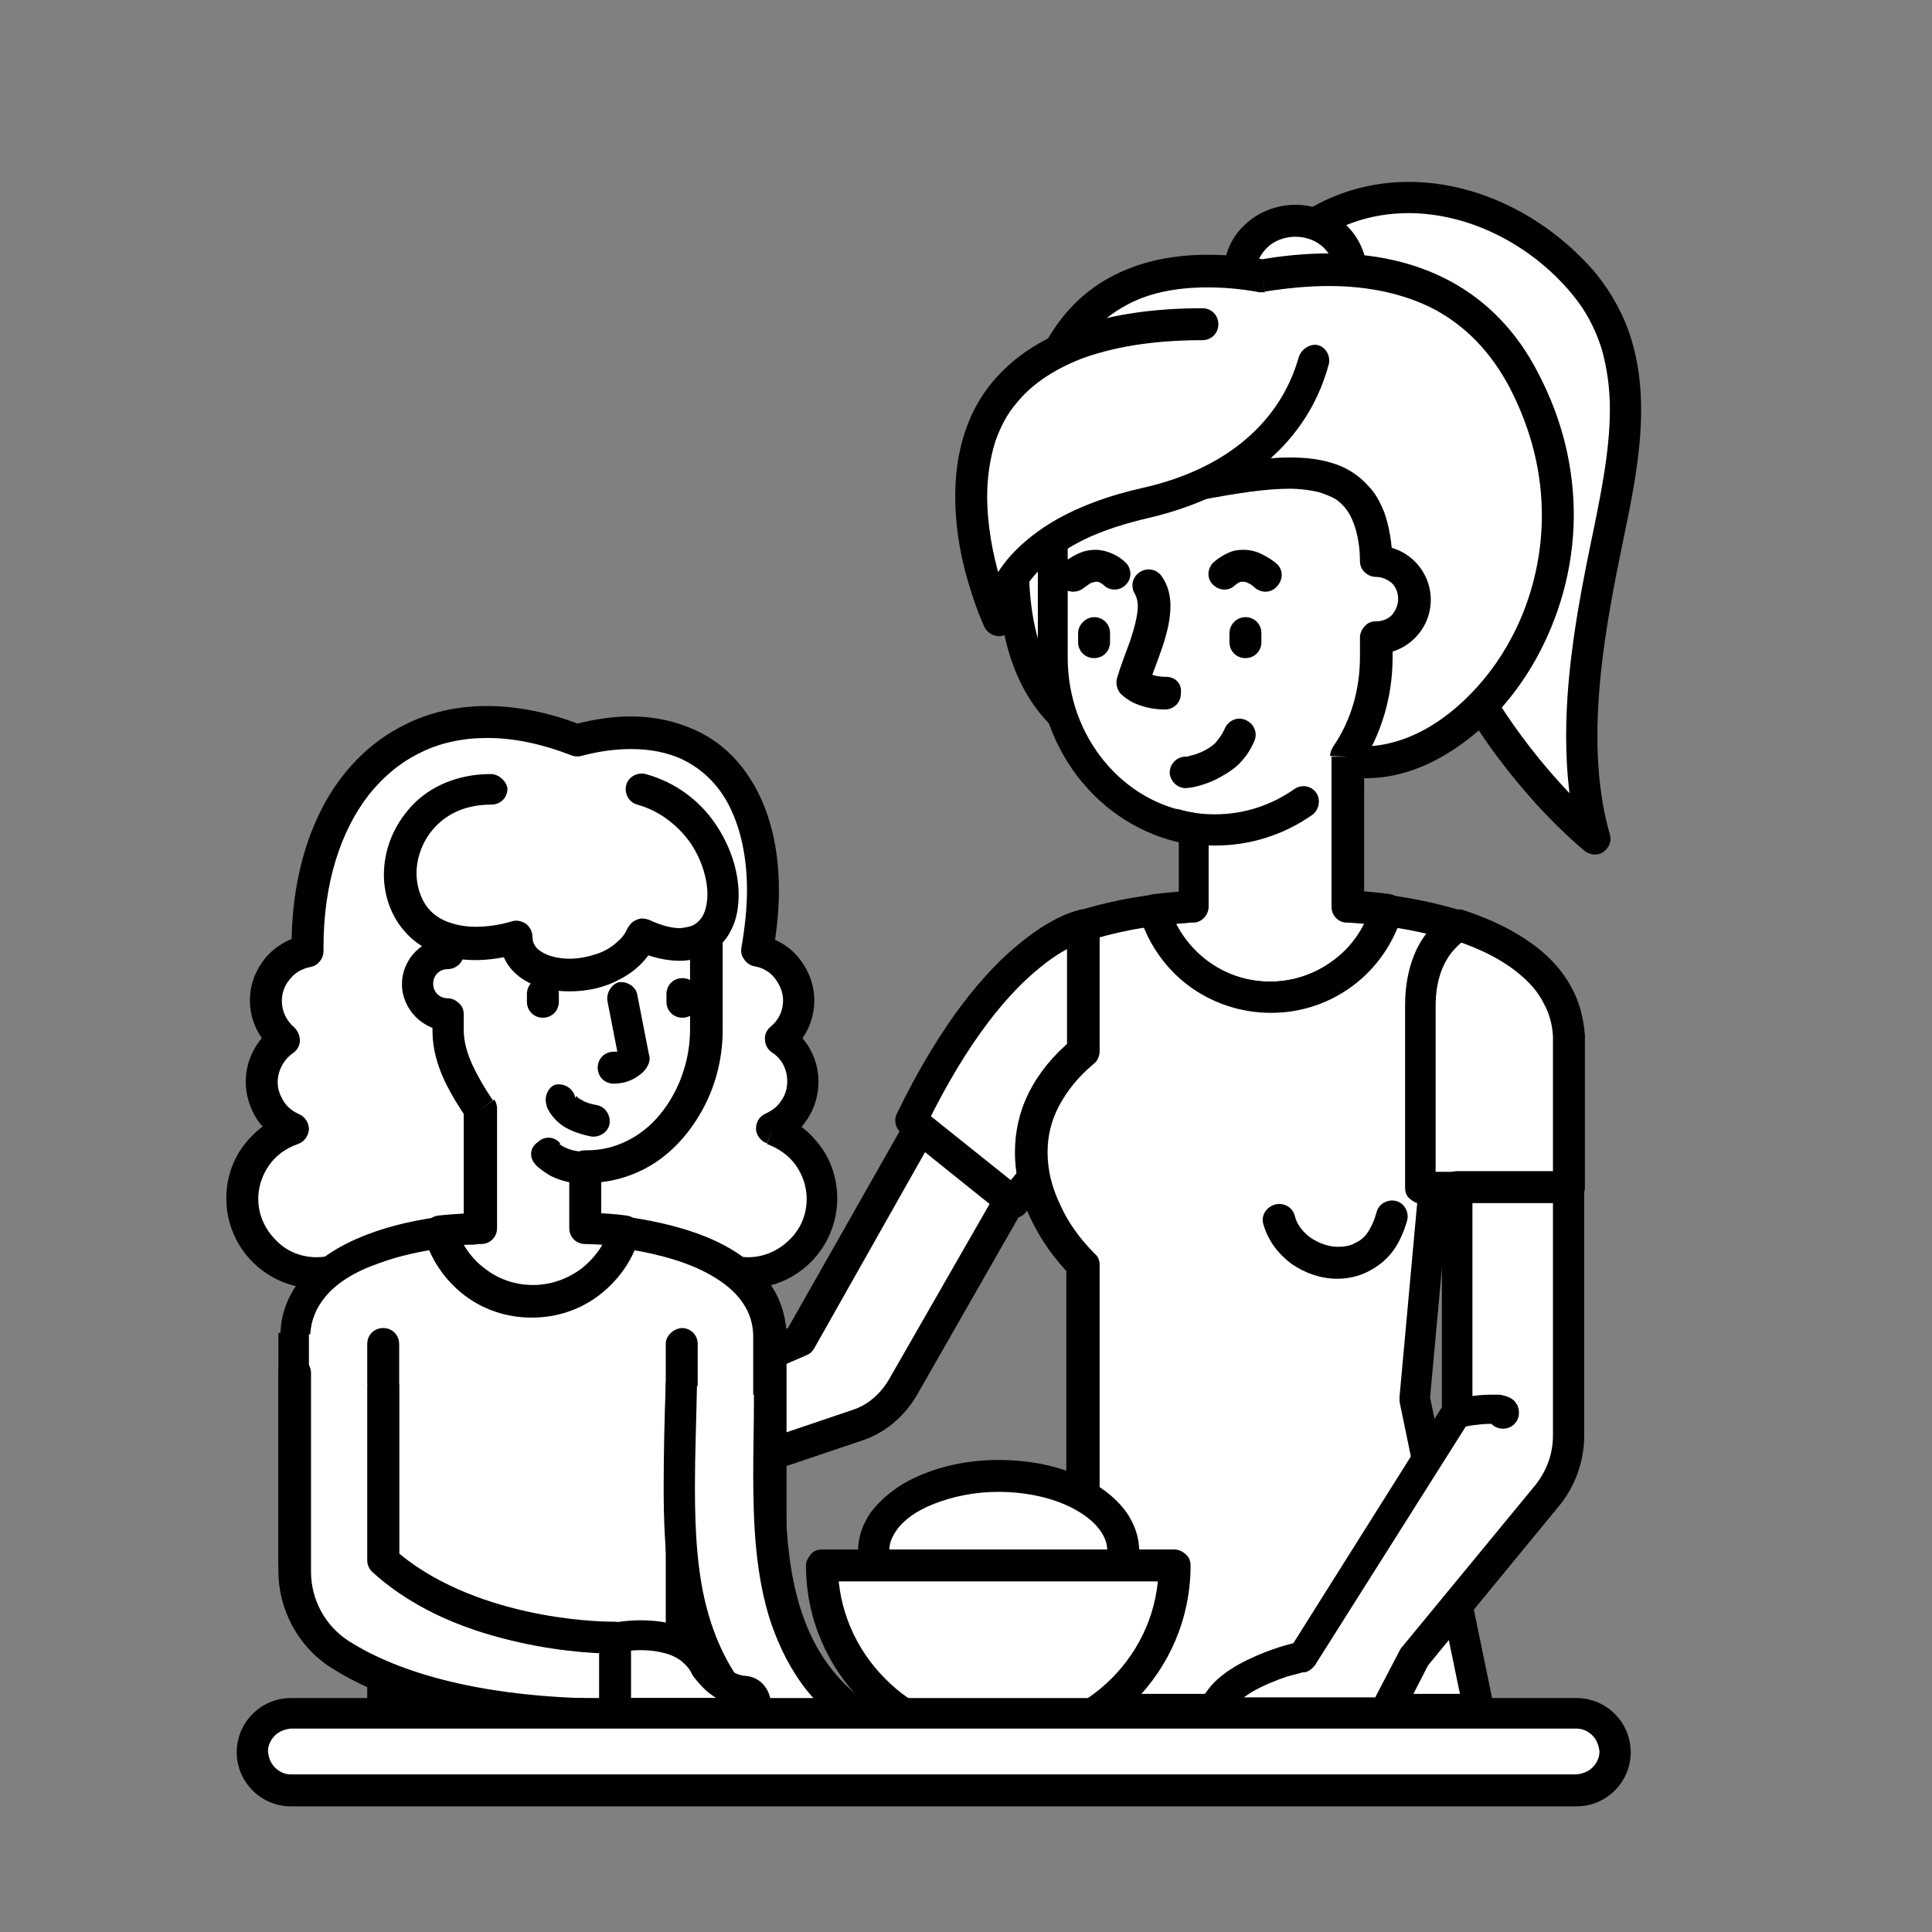
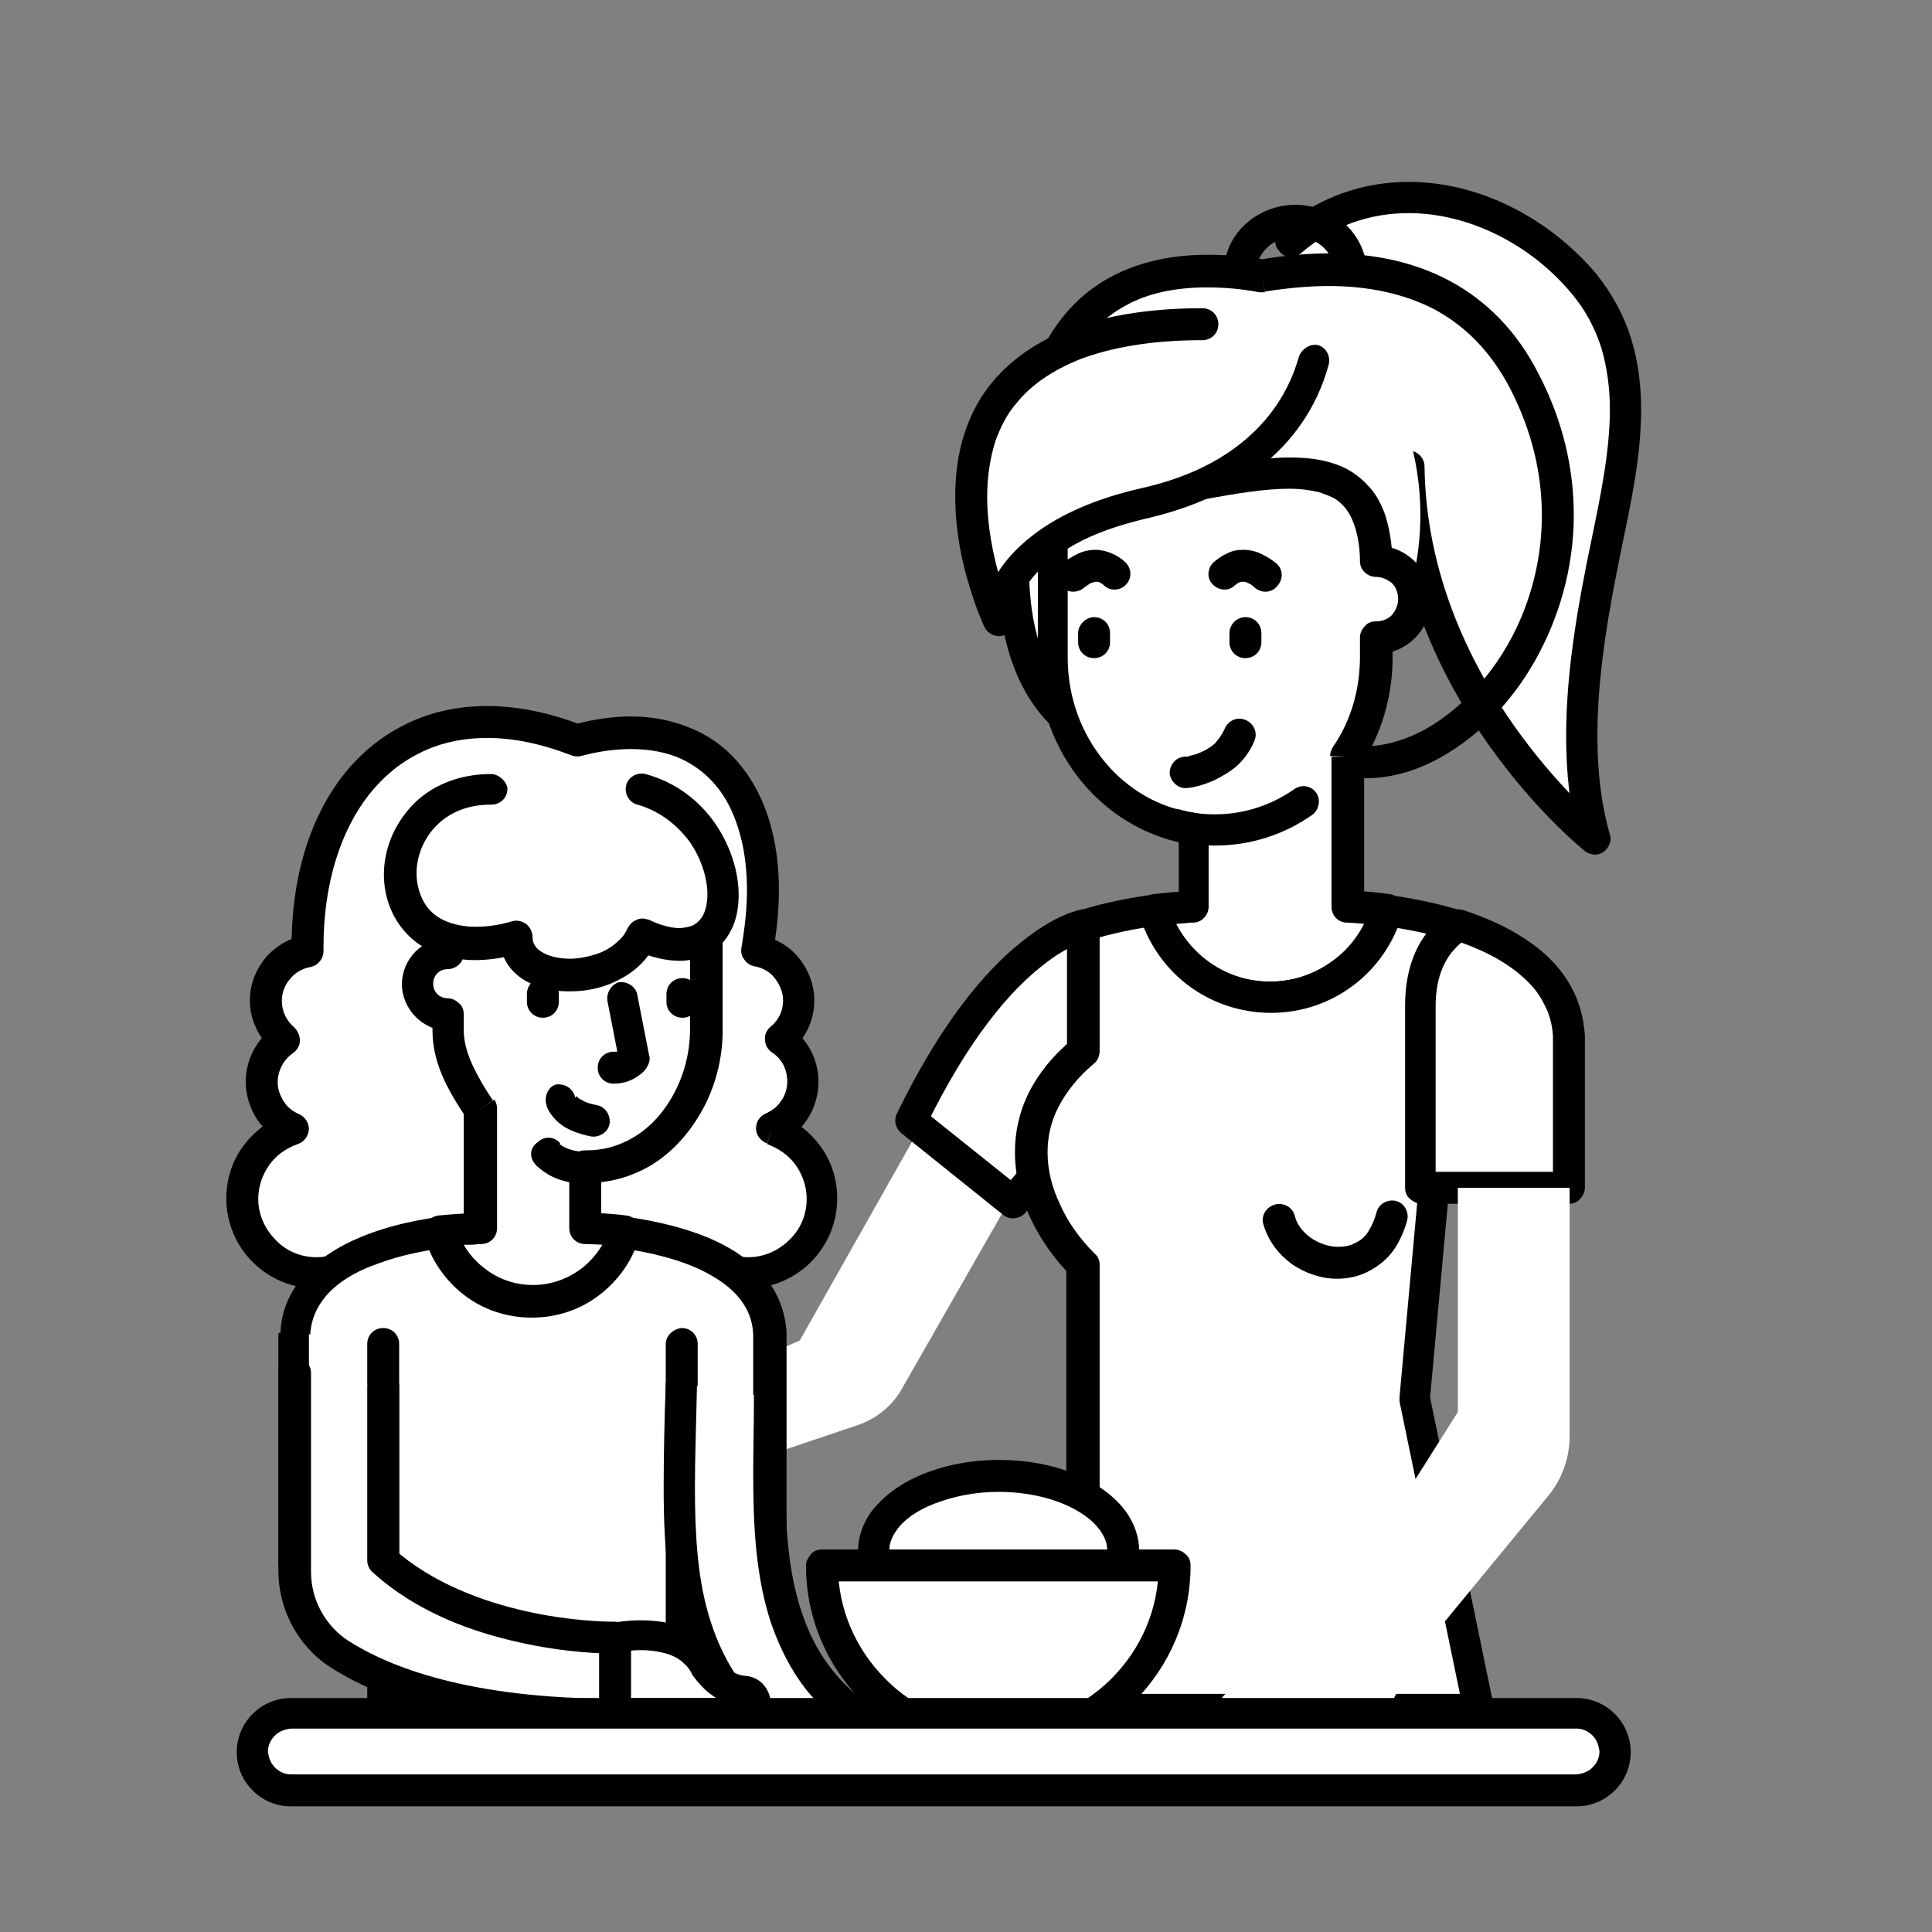
<svg xmlns="http://www.w3.org/2000/svg" id="Layer_1" x="0px" y="0px" viewBox="0 0 278.3 278.3" style="enable-background:new 0 0 278.3 278.3;" xml:space="preserve">
  <rect x="0" y="0" width="278.3" height="278.3" fill="#808080" stroke="none" />
  <style type="text/css">
	.st0{fill:#FFFFFF;}
	.st1{fill:none;}
</style>
  <path class="st0" d="M136.1,156.1l-20.9,37l-24.7,10.7l5.1,10.9l27.9-9.4c2.7-0.9,5.1-2.8,6.5-5.4l16.4-28.7" />
-   <path d="M134.1,155l-20.6,36.3l-24,10.4c-0.6,0.2-1,0.7-1.2,1.3s-0.2,1.2,0.1,1.8l5.1,10.9c0.5,1.1,1.7,1.6,2.8,1.2l27.9-9.4  c3.3-1.1,6-3.4,7.8-6.4l16.4-28.7c0.6-1.1,0.2-2.5-0.9-3.1c-1.1-0.6-2.5-0.2-3.1,0.9L128,198.8c-1.2,2-3,3.6-5.2,4.3l-26,8.8  l-3.2-6.9l22.6-9.8c0.5-0.2,0.8-0.5,1.1-1l20.9-37c0.6-1.1,0.2-2.5-0.9-3.1C136.1,153.5,134.7,153.9,134.1,155L134.1,155z" />
  <path class="st0" d="M186,34.7c13.1-11.3,31.9-6.2,42.2,6.1c9.1,10.8,5.8,25,3.3,37.6c-2.7,13.5-5.5,28.8-1.7,42.3  c0,0-26.4-21.1-26.8-53.5" />
  <path d="M187.5,36.4c4.6-4,10-5.7,15.4-5.7c8.7,0,17.6,4.5,23.5,11.6c2.1,2.5,3.4,5.1,4.3,7.9c0.8,2.8,1.2,5.7,1.2,8.8  c0,6.1-1.4,12.7-2.7,19c-1.8,8.7-3.6,18.4-3.6,28c0,5.2,0.5,10.4,1.9,15.4l2.2-0.6l1.4-1.8l0,0c-0.3-0.2-6.7-5.5-13.1-14.6  c-6.4-9.1-12.6-21.9-12.8-37.2c0-1.3-1.1-2.3-2.3-2.3c-1.3,0-2.3,1.1-2.3,2.3c0.1,8.4,1.9,16.1,4.5,22.9  c3.9,10.1,9.7,18.2,14.5,23.8c4.8,5.6,8.6,8.6,8.7,8.7c0.8,0.6,1.9,0.7,2.7,0.1s1.2-1.6,0.9-2.5c-1.3-4.5-1.8-9.3-1.8-14.2  c0-9,1.7-18.4,3.5-27.1c1.3-6.3,2.8-13.1,2.8-19.9c0-3.4-0.4-6.8-1.4-10.1s-2.7-6.5-5.1-9.5c-6.8-8-16.8-13.2-27-13.2  c-6.4,0-12.9,2.1-18.4,6.8c-1,0.8-1.1,2.3-0.2,3.2C185,37.2,186.5,37.3,187.5,36.4L187.5,36.4z" />
-   <path class="st0" d="M194.6,39.3c0,4.1-3.6,7.5-8,7.5s-8-3.3-8-7.5c0-4.1,3.6-7.5,8-7.5C191,31.9,194.6,35.2,194.6,39.3z" />
  <path d="M194.6,39.3h-2.3c0,1.4-0.6,2.6-1.6,3.6s-2.5,1.6-4.1,1.6s-3.1-0.6-4.1-1.6s-1.6-2.2-1.6-3.6c0-1.4,0.6-2.6,1.6-3.6  s2.5-1.6,4.1-1.6s3.1,0.6,4.1,1.6s1.6,2.2,1.6,3.6H194.6h2.3c0-2.7-1.2-5.2-3.1-7c-1.9-1.7-4.4-2.8-7.2-2.8s-5.4,1.1-7.2,2.8  c-1.9,1.7-3.1,4.2-3.1,7c0,2.7,1.2,5.2,3.1,7c1.9,1.7,4.4,2.8,7.2,2.8s5.4-1.1,7.2-2.8c1.9-1.7,3.1-4.2,3.1-7H194.6z" />
-   <path class="st0" d="M181.8,39.7c-13.1-2.2-24.4,0.4-30.1,12.5c-5.9,12.3-15.1,57.6,17.7,55.7h19.7c18.5,10.1,46.5-21.7,30.4-53.1  C212.1,40.5,197.9,37,181.8,39.7z" />
+   <path class="st0" d="M181.8,39.7c-13.1-2.2-24.4,0.4-30.1,12.5c-5.9,12.3-15.1,57.6,17.7,55.7c18.5,10.1,46.5-21.7,30.4-53.1  C212.1,40.5,197.9,37,181.8,39.7z" />
  <path d="M181.8,39.7l0.4-2.3c-2.8-0.5-5.6-0.7-8.3-0.7c-5.1,0-9.9,1-14.1,3.3c-4.2,2.3-7.7,6-10.1,11.2c-1.4,3-2.9,7.4-4.1,12.6  c-1.2,5.2-2,11.2-2,17.1c0,3.6,0.3,7.2,1.1,10.6c1.1,5.1,3.3,9.8,7,13.3c1.9,1.7,4.1,3.1,6.8,4.1c2.6,0.9,5.6,1.4,9,1.4  c0.7,0,1.4,0,2.1-0.1l-0.1-2.3v2.3h19.7v-2.3l-1.1,2c2.7,1.5,5.7,2.2,8.6,2.2c3.8,0,7.5-1.1,11-3.1c5.3-3,10-7.8,13.4-13.8  s5.6-13.3,5.6-21c0-6.6-1.5-13.5-5.1-20.4c-3.1-6.1-7.5-10.5-12.7-13.3s-11.1-4-17.4-4c-3.2,0-6.6,0.3-10,0.9L181.8,39.7l0.4-2.3  L181.8,39.7l0.4,2.3c3.2-0.5,6.3-0.8,9.2-0.8c5.7,0,10.9,1.1,15.3,3.4c4.4,2.4,8,6,10.8,11.3c3.2,6.2,4.6,12.4,4.6,18.3  c0,9.3-3.4,17.7-8.4,23.7c-2.5,3-5.3,5.4-8.3,7.1c-2.9,1.6-6,2.5-8.8,2.5c-2.2,0-4.4-0.5-6.4-1.6c-0.3-0.2-0.7-0.3-1.1-0.3h-19.7  h-0.1c-0.6,0-1.2,0.1-1.8,0.1c-3.9,0-6.9-0.8-9.4-2c-1.8-1-3.3-2.2-4.6-3.7c-1.9-2.2-3.2-5.1-4.1-8.4c-0.9-3.3-1.2-6.9-1.2-10.7  c0-5.5,0.8-11.1,1.9-16.1c1.1-4.9,2.5-9.1,3.7-11.6c2.1-4.4,4.9-7.3,8.2-9.1c3.3-1.9,7.4-2.7,11.9-2.7c2.4,0,4.9,0.2,7.5,0.7  c0.3,0,0.5,0,0.8,0L181.8,39.7z" />
  <path class="st0" d="M111.2,162.6c2.6-1.1,4.5-3.7,4.5-6.7c0-2.5-1.3-4.8-3.3-6.1c1.6-1.3,2.6-3.4,2.6-5.6c0-3.6-2.6-6.5-6-7.2  c4-20.8-5.9-35.6-26-30.3c-22.9-9-39.1,5.7-38.8,30.3c-3.4,0.6-6,3.6-6,7.2c0,2.3,1,4.3,2.6,5.6c-2,1.3-3.3,3.5-3.3,6.1  c0,3,1.8,5.6,4.5,6.7c-4.2,1.4-7.2,5.4-7.2,10.1c0,5.9,4.8,10.7,10.7,10.7c2.2,0,4.2-0.7,5.9-1.8c0.9,0.4,1.8,0.7,2.7,0.9  c13.1,2.4,31.9,2.4,45,0c1-0.2,1.9-0.5,2.7-0.9c1.7,1.1,3.7,1.8,5.9,1.8c5.9,0,10.7-4.8,10.7-10.7  C118.4,168,115.4,164.1,111.2,162.6z" />
  <path d="M111.2,162.6l0.9,2.1c1.7-0.7,3.2-1.9,4.2-3.5c1-1.5,1.6-3.4,1.6-5.4c0-3.3-1.7-6.3-4.3-8l-1.3,1.9l1.5,1.8  c2.1-1.7,3.5-4.4,3.5-7.4c0-2.3-0.9-4.5-2.3-6.2s-3.4-2.8-5.6-3.2L109,137l2.3,0.4c0.6-3.2,0.9-6.3,0.9-9.2c0-7.1-1.8-13.3-5.4-17.8  c-1.8-2.3-4.1-4.1-6.8-5.3c-2.7-1.2-5.7-1.9-9.1-1.9c-2.6,0-5.4,0.4-8.4,1.2l0.6,2.2l0.8-2.1c-4.8-1.9-9.5-2.8-13.8-2.8  c-4.2,0-8.2,0.9-11.6,2.6c-5.2,2.5-9.4,6.8-12.2,12.3S42,128.8,42,136.3c0,0.2,0,0.4,0,0.7h2.3l-0.4-2.3c-2.2,0.4-4.2,1.6-5.6,3.2  c-1.4,1.7-2.3,3.8-2.3,6.2c0,3,1.4,5.6,3.5,7.4l1.5-1.8l-1.3-1.9c-2.6,1.7-4.3,4.7-4.3,8c0,2,0.6,3.8,1.6,5.4c1,1.5,2.5,2.7,4.2,3.5  l0.9-2.1l-0.7-2.2c-2.6,0.9-4.7,2.5-6.3,4.6s-2.5,4.8-2.5,7.6c0,7.2,5.8,13,13,13c2.6,0,5.1-0.8,7.1-2.2l-1.3-1.9l-0.9,2.1  c1,0.4,2.1,0.8,3.2,1c6.7,1.2,14.8,1.8,22.9,1.8s16.2-0.6,22.9-1.8c1.2-0.2,2.2-0.6,3.2-1l-0.9-2.1l-1.3,1.9c2,1.4,4.5,2.2,7.1,2.2  c7.2,0,13-5.8,13-13c0-2.8-0.9-5.5-2.5-7.6s-3.7-3.8-6.3-4.6L111.2,162.6l0.9,2.1L111.2,162.6l-0.7,2.2c1.6,0.6,3.1,1.6,4.1,3  s1.6,3.1,1.6,4.9c0,2.3-0.9,4.4-2.5,5.9c-1.5,1.5-3.6,2.5-5.9,2.5c-1.7,0-3.3-0.5-4.6-1.4c-0.7-0.4-1.5-0.5-2.2-0.2  s-1.4,0.6-2.2,0.7c-6.3,1.2-14.2,1.8-22.1,1.8s-15.7-0.6-22.1-1.8c-0.8-0.1-1.5-0.4-2.2-0.7s-1.5-0.2-2.2,0.2  c-1.3,0.9-2.9,1.4-4.6,1.4c-2.3,0-4.4-0.9-5.9-2.5c-1.5-1.5-2.5-3.6-2.5-5.9c0-1.8,0.6-3.5,1.6-4.9s2.4-2.4,4.1-3  c0.9-0.3,1.5-1.1,1.6-2.1c0-0.9-0.5-1.8-1.4-2.2s-1.7-1-2.2-1.8S40,157,40,155.9c0-1.7,0.9-3.3,2.2-4.2c0.6-0.4,1-1.1,1-1.8  s-0.3-1.4-0.8-1.9c-1.1-0.9-1.8-2.3-1.8-3.8c0-1.2,0.4-2.3,1.2-3.2c0.7-0.9,1.8-1.5,2.9-1.7c1.1-0.2,1.9-1.2,1.9-2.3  c0-0.2,0-0.4,0-0.6c0-9.2,2.5-16.8,6.6-22c2.1-2.6,4.5-4.6,7.4-6c2.8-1.4,6.1-2.1,9.6-2.1c3.7,0,7.7,0.8,12.1,2.5  c0.5,0.2,1,0.2,1.4,0.1c2.6-0.7,5-1,7.2-1c2.8,0,5.2,0.5,7.2,1.4c3,1.4,5.4,3.7,7,6.9c1.6,3.2,2.5,7.3,2.5,12c0,2.6-0.3,5.4-0.8,8.3  c-0.1,0.6,0,1.2,0.4,1.7c0.3,0.5,0.9,0.9,1.5,1c1.2,0.2,2.2,0.8,2.9,1.7c0.7,0.9,1.2,2,1.2,3.2c0,1.6-0.7,2.9-1.8,3.8  c-0.6,0.5-0.9,1.2-0.8,1.9c0,0.7,0.4,1.4,1,1.8c1.4,0.9,2.2,2.4,2.2,4.2c0,1-0.3,2-0.9,2.8c-0.5,0.8-1.3,1.4-2.2,1.8  c-0.9,0.4-1.4,1.2-1.4,2.2c0,0.9,0.7,1.8,1.6,2.1L111.2,162.6z" />
  <path class="st0" d="M194.1,109c2.7-4.1,4.2-9,4.2-14.3v-2.8c3,0,5.5-2.5,5.5-5.5s-2.5-5.5-5.5-5.5c-0.6-22.1-24.6-8.5-40-9.8  c-2.5-0.2-4.7-0.6-6.6-1.3v24.8c0,12.7,8.9,23.1,20.3,24.7v11.2c0,0-2.3,0.1-5.7,0.5c2.1,7.3,8.8,12.6,16.7,12.6s14.6-5.3,16.7-12.6  c-3.4-0.5-5.7-0.5-5.7-0.5l0,0V109H194.1z" />
  <path d="M194.1,109l1.9,1.3c2.9-4.4,4.6-9.8,4.6-15.6v-2.8h-2.3v2.3c4.3,0,7.8-3.5,7.8-7.8s-3.5-7.8-7.8-7.8v2.3l2.3-0.1  c-0.1-2.7-0.5-5-1.2-7c-0.6-1.5-1.3-2.8-2.3-3.8c-1.4-1.6-3.2-2.7-5.2-3.3c-1.9-0.6-4-0.8-6.1-0.8c-4.1,0-8.5,0.8-12.9,1.6  c-4.4,0.8-8.7,1.5-12.4,1.5c-0.7,0-1.3,0-1.9-0.1c-2.3-0.2-4.3-0.6-6.1-1.2c-0.7-0.2-1.5-0.1-2.1,0.3s-0.9,1.1-0.9,1.9v24.8  c0,6.9,2.4,13.2,6.4,18s9.6,8.1,15.9,9l0.3-2.3h-2.3v11.2h2.3l-0.1-2.3c-0.1,0-2.4,0.1-5.9,0.5c-0.7,0.1-1.3,0.5-1.6,1  c-0.4,0.6-0.5,1.3-0.3,1.9c1.2,4.1,3.7,7.7,7,10.2s7.5,4,12,4s8.6-1.5,11.9-4c3.3-2.5,5.8-6.1,7-10.2c0.2-0.6,0.1-1.3-0.3-1.9  c-0.4-0.6-1-0.9-1.6-1c-3.5-0.5-5.9-0.5-5.9-0.5l-0.1,2.3v2.3l0,0c0.6,0,1.2-0.2,1.6-0.7c0.4-0.4,0.7-1,0.7-1.6V109H194.1l1.9,1.3  L194.1,109h-2.3v21.6h2.3v-2.3l0,0c-1.3,0-2.3,1-2.3,2.3s1,2.3,2.2,2.3l0,0c0.2,0,2.4,0.1,5.4,0.5l0.3-2.3l-2.2-0.6  c-0.9,3.1-2.8,5.9-5.4,7.8c-2.5,1.9-5.7,3.1-9.2,3.1s-6.6-1.2-9.2-3.1c-2.5-1.9-4.5-4.7-5.4-7.8l-2.2,0.6l0.3,2.3  c1.6-0.2,3-0.3,4-0.4c0.5,0,0.9-0.1,1.1-0.1c0.1,0,0.2,0,0.3,0h0.1l0,0c1.2,0,2.2-1.1,2.2-2.3v-11.2c0-1.1-0.8-2.1-2-2.3  c-5.1-0.7-9.7-3.4-13-7.4s-5.3-9.2-5.3-15V69.8h-2.3L151,72c2.1,0.7,4.5,1.2,7.1,1.4c0.8,0.1,1.5,0.1,2.3,0.1  c4.3,0,8.8-0.8,13.2-1.6c4.4-0.8,8.6-1.5,12.1-1.5c1.6,0,3.1,0.2,4.3,0.5c0.9,0.3,1.7,0.6,2.4,1c1,0.7,1.8,1.6,2.4,3  c0.6,1.4,1.1,3.4,1.1,6c0,1.2,1.1,2.2,2.3,2.2c0.9,0,1.7,0.4,2.3,0.9c0.6,0.6,0.9,1.4,0.9,2.3s-0.4,1.7-0.9,2.3  c-0.6,0.6-1.4,0.9-2.3,0.9c-0.6,0-1.2,0.2-1.6,0.7c-0.4,0.4-0.7,1-0.7,1.6v2.8c0,4.9-1.4,9.4-3.9,13c-0.2,0.4-0.4,0.8-0.4,1.3  L194.1,109L194.1,109z" />
  <path class="st0" d="M187.7,115.6c-3.7,2.5-8,4-12.7,4c-2,0-3.8-0.3-5.7-0.7" />
  <path d="M186.4,113.7c-3.3,2.3-7.2,3.6-11.4,3.6c-1.8,0-3.4-0.2-5.1-0.7c-1.2-0.3-2.5,0.4-2.8,1.6s0.4,2.5,1.6,2.8  c2,0.5,4.1,0.8,6.3,0.8c5.2,0,10-1.6,14-4.4c1-0.7,1.3-2.2,0.6-3.2C188.9,113.2,187.5,112.9,186.4,113.7L186.4,113.7z" />
  <line class="st1" x1="157.6" y1="91.2" x2="157.6" y2="92.5" />
  <path d="M155.3,91.2v1.3c0,1.3,1,2.3,2.3,2.3s2.3-1,2.3-2.3v-1.3c0-1.3-1-2.3-2.3-2.3C156.4,88.9,155.3,90,155.3,91.2" />
  <line class="st1" x1="179.4" y1="91.2" x2="179.4" y2="92.5" />
  <path d="M177.1,91.2v1.3c0,1.3,1,2.3,2.3,2.3s2.3-1,2.3-2.3v-1.3c0-1.3-1-2.3-2.3-2.3C178.1,88.9,177.1,90,177.1,91.2" />
  <path class="st0" d="M154.6,82.9c1.8-1.6,4.1-2.1,6-0.2" />
  <path d="M156.1,84.7c0.4-0.3,0.7-0.5,1-0.7c0.3-0.1,0.6-0.2,0.8-0.2s0.3,0,0.5,0.1s0.4,0.2,0.6,0.4c0.9,0.9,2.4,0.8,3.2-0.1  c0.9-0.9,0.8-2.4-0.1-3.2c-0.6-0.6-1.3-1-2-1.3s-1.5-0.5-2.3-0.5c-0.9,0-1.8,0.2-2.6,0.6s-1.5,0.8-2.2,1.4c-1,0.8-1.1,2.3-0.3,3.2  C153.7,85.4,155.1,85.5,156.1,84.7L156.1,84.7z" />
  <path class="st0" d="M182.4,82.9c-1.8-1.6-4.1-2.1-6-0.2" />
  <path d="M183.9,81.2c-0.7-0.6-1.4-1-2.2-1.4s-1.7-0.6-2.6-0.6c-0.8,0-1.5,0.1-2.3,0.5c-0.7,0.3-1.4,0.8-2,1.3  c-0.9,0.9-1,2.3-0.1,3.2c0.9,0.9,2.3,1,3.2,0.1c0.3-0.2,0.5-0.4,0.6-0.4c0.2-0.1,0.3-0.1,0.5-0.1s0.5,0,0.8,0.2  c0.3,0.1,0.7,0.4,1,0.7c1,0.8,2.4,0.7,3.2-0.3C184.9,83.4,184.8,82,183.9,81.2L183.9,81.2z" />
  <path class="st0" d="M168,99.8c-3.3,0-4.7-1.5-4.7-1.5c1-3.7,4.7-10.4,2.4-14" />
-   <path d="M168,97.5c-1.3,0-2.1-0.3-2.6-0.5c-0.2-0.1-0.4-0.2-0.5-0.3h-0.1l-0.7,0.8l0.8-0.7l-0.1-0.1l-0.7,0.8l0.8-0.7l-1.7,1.6  l2.2,0.6c0.3-1.2,1.1-3.1,1.8-5.1s1.4-4.3,1.4-6.6c0-1.4-0.3-2.9-1.2-4.2c-0.7-1.1-2.1-1.4-3.2-0.7c-1.1,0.7-1.4,2.1-0.7,3.2  c0.2,0.4,0.4,0.9,0.4,1.7c0,1.3-0.5,3.2-1.1,5c-0.7,1.9-1.4,3.7-1.9,5.4c-0.2,0.8,0,1.6,0.5,2.2c0.2,0.2,0.7,0.7,1.8,1.3  c1.1,0.5,2.6,1,4.6,1c1.3,0,2.3-1,2.3-2.3C170.3,98.5,169.3,97.5,168,97.5L168,97.5z" />
  <path class="st0" d="M189.3,52.1C186,63.7,176.3,70,165,72.6c-8.5,2-20.4,6.7-21.2,16.9c0,0-19.8-42.6,29.4-42.7" />
  <path d="M187.1,51.4c-1.5,5.3-4.5,9.4-8.4,12.5s-8.8,5.2-14.2,6.4c-4.4,1-9.7,2.7-14.2,5.7c-2.2,1.5-4.3,3.3-5.9,5.5  c-1.6,2.2-2.6,4.8-2.9,7.8l2.3,0.2l2.1-1l-0.2,0.1l0.2-0.1l0,0l-0.2,0.1l0.2-0.1c0-0.1-1-2.1-1.9-5.3c-0.9-3.1-1.8-7.3-1.8-11.7  c0-2.7,0.4-5.5,1.2-8c0.7-1.9,1.6-3.8,3-5.4c2-2.5,5-4.7,9.3-6.4c4.3-1.6,10-2.7,17.5-2.7c1.3,0,2.3-1,2.3-2.3s-1-2.3-2.3-2.3  c-7,0-12.7,0.9-17.4,2.4c-7,2.2-11.7,6.1-14.5,10.5c-2.8,4.5-3.7,9.5-3.7,14.2c0,5,1,9.7,2.1,13.1c1,3.4,2.1,5.7,2.1,5.7  c0.4,0.9,1.5,1.5,2.5,1.3s1.8-1,1.9-2.1c0.2-2.1,0.9-3.9,2-5.6c1.7-2.4,4.5-4.4,7.6-6c3.2-1.6,6.7-2.6,9.7-3.3  c5.9-1.4,11.4-3.7,16-7.3c4.6-3.6,8.2-8.5,9.9-14.8c0.3-1.2-0.4-2.5-1.6-2.8C188.8,49.5,187.5,50.2,187.1,51.4L187.1,51.4z" />
  <path class="st0" d="M69.1,159.8c-2.1-3.2-4.6-7.2-4.6-11.4v-2.3c-2.4,0-4.4-2-4.4-4.4s2-4.4,4.4-4.4c0.5-17.7,19.7-6.8,32-7.8  c2-0.2,3.7-0.5,5.3-1v19.8c0,10.1-7.2,19.9-17.4,19.7v8.9c0,0,3.1,0.1,5.8,0.4c-1.7,5.8-7,10-13.4,10c-6.3,0-11.7-4.2-13.4-10  c2.7-0.4,5.8-0.4,5.8-0.4v-17.1H69.1z" />
  <path d="M69.1,159.8l1.9-1.3c-1.1-1.6-2.1-3.3-2.9-5s-1.3-3.5-1.3-5.1v-2.3c0-0.6-0.2-1.2-0.7-1.6c-0.4-0.4-1-0.7-1.6-0.7  c-1.2,0-2.1-0.9-2.1-2.1c0-1.2,0.9-2.1,2.1-2.1s2.3-1,2.3-2.2c0.1-1.8,0.3-3.2,0.7-4.3c0.3-0.8,0.7-1.3,1.1-1.8  c0.6-0.7,1.3-1.1,2.3-1.4c1-0.3,2.2-0.5,3.6-0.5c2.7,0,6.1,0.6,9.6,1.2c3.5,0.6,7.2,1.3,10.6,1.3c0.6,0,1.3,0,1.9-0.1  c2.1-0.2,4.1-0.6,5.8-1.1l-0.7-2.2h-2.3v19.8c0,4.5-1.6,8.9-4.3,12.2c-1.3,1.6-2.9,2.9-4.7,3.8c-1.8,0.9-3.7,1.4-5.9,1.4h-0.2  c-0.6,0-1.2,0.2-1.6,0.7c-0.4,0.4-0.7,1-0.7,1.6v8.9c0,1.3,1,2.3,2.3,2.3h0.1c0.6,0,3.2,0.1,5.4,0.4l0.3-2.3l-2.2-0.6  c-0.7,2.4-2.2,4.5-4.1,6c-2,1.5-4.4,2.4-7,2.4c-2.7,0-5.1-0.9-7-2.4c-2-1.5-3.4-3.6-4.1-6l-2.2,0.6l0.3,2.3c1.3-0.2,2.6-0.3,3.7-0.3  c0.5,0,1,0,1.3-0.1c0.2,0,0.3,0,0.4,0h0.1c1.3,0,2.3-1,2.3-2.3v-17.2c0-0.4-0.1-0.9-0.4-1.3L69.1,159.8h-2.3V177h2.3v-2.3  c0,0-3.2,0.1-6,0.4c-0.7,0.1-1.3,0.5-1.6,1c-0.4,0.6-0.5,1.3-0.3,1.9c1,3.4,3,6.3,5.7,8.4c2.7,2.1,6.1,3.3,9.8,3.3  c3.7,0,7.1-1.2,9.8-3.3c2.7-2.1,4.8-5,5.7-8.4c0.2-0.6,0.1-1.3-0.3-1.9c-0.4-0.6-1-0.9-1.6-1c-2.9-0.4-6-0.4-6-0.4v2.3h2.3v-8.9  h-2.3v2.3c0.1,0,0.2,0,0.3,0c2.9,0,5.6-0.7,8-1.9c3.6-1.8,6.4-4.8,8.4-8.3s3.1-7.6,3.1-11.8v-19.8c0-0.7-0.4-1.4-0.9-1.9  c-0.6-0.4-1.4-0.6-2.1-0.3c-1.4,0.4-2.9,0.8-4.7,0.9c-0.5,0-1,0.1-1.5,0.1c-2.9,0-6.4-0.6-9.9-1.2s-7.1-1.3-10.4-1.3  c-1.5,0-3.1,0.1-4.5,0.5c-1.1,0.3-2.1,0.7-3.1,1.4c-1.4,1-2.6,2.4-3.4,4.1c-0.8,1.8-1.2,3.9-1.3,6.4l2.3,0.1v-2.3  c-3.7,0-6.7,3-6.7,6.7c0,1.8,0.8,3.5,2,4.7s2.9,2,4.7,2v-2.3h-2.3v2.3c0,2.6,0.7,4.9,1.7,7.1c1,2.1,2.2,4,3.3,5.6L69.1,159.8h-2.3  H69.1z" />
  <line class="st1" x1="98.3" y1="143.2" x2="98.3" y2="144.3" />
  <path d="M96,143.2v1.1c0,1.3,1,2.3,2.3,2.3s2.3-1,2.3-2.3v-1.1c0-1.3-1-2.3-2.3-2.3S96,141.9,96,143.2" />
  <line class="st1" x1="78.2" y1="143.2" x2="78.2" y2="144.3" />
  <path d="M75.9,143.2v1.1c0,1.3,1,2.3,2.3,2.3s2.3-1,2.3-2.3v-1.1c0-1.3-1-2.3-2.3-2.3S75.9,141.9,75.9,143.2" />
  <path class="st0" d="M89.8,143.8l1.7,8.7c0,0-0.9,1.3-2.9,1.3" />
  <path d="M87.5,144.2l1.7,8.7l2.3-0.4l-1.9-1.3l1.1,0.7l-1.1-0.8l-0.1,0.1l1.1,0.7l-1.1-0.8l0.3,0.2l-0.3-0.2l0,0l0.3,0.2l-0.3-0.2  l-0.1,0.1c-0.1,0.1-0.2,0.1-0.3,0.2c-0.2,0.1-0.3,0.1-0.7,0.1c-1.3,0-2.3,1-2.3,2.3s1,2.3,2.3,2.3c1.5,0,2.7-0.5,3.5-1.1  c0.8-0.5,1.2-1.1,1.3-1.3c0.3-0.5,0.5-1.1,0.3-1.7l-1.7-8.7c-0.2-1.2-1.5-2-2.7-1.8C88.1,141.8,87.3,143,87.5,144.2L87.5,144.2z" />
  <path class="st0" d="M42.4,192v33.1H111V192c-0.6-10.4-13.8-13.6-20.9-14.5c-1.7,5.8-7,10-13.4,10c-6.3,0-11.7-4.2-13.4-10  C56.2,178.4,43.1,181.6,42.4,192z" />
  <path d="M42.4,192h-2.3v33.1c0,0.6,0.2,1.2,0.7,1.6c0.4,0.4,1,0.7,1.6,0.7H111c0.6,0,1.2-0.2,1.6-0.7c0.4-0.4,0.7-1,0.7-1.6V192  v-0.1c-0.2-3.1-1.3-5.7-3-7.8c-2.6-3.1-6.2-5.1-9.8-6.4c-3.6-1.3-7.3-2-10.1-2.4c-1.1-0.2-2.2,0.5-2.5,1.6c-0.7,2.4-2.2,4.5-4.1,6  c-2,1.5-4.4,2.4-7,2.4c-2.7,0-5.1-0.9-7-2.4c-2-1.5-3.4-3.6-4.1-6c-0.3-1.1-1.4-1.8-2.5-1.6c-3.7,0.5-9,1.6-13.6,4  c-2.3,1.2-4.5,2.8-6.2,4.9c-1.7,2.1-2.9,4.7-3,7.8v0.1h2l2.3,0.1c0.1-2.1,0.9-3.8,2-5.2c1.7-2.2,4.6-3.9,7.8-5  c3.2-1.2,6.5-1.8,9.1-2.2l-0.3-2.3l-2.2,0.6c1,3.4,3,6.3,5.7,8.4c2.7,2.1,6.1,3.3,9.8,3.3c3.7,0,7.1-1.2,9.8-3.3  c2.7-2.1,4.8-5,5.7-8.4l-2.2-0.6l-0.3,2.3c3.4,0.5,8.3,1.5,12.1,3.5c1.9,1,3.6,2.2,4.8,3.7c1.2,1.5,1.9,3.1,2,5.2l2.3-0.1h-2.3v30.8  h-64V192H42.4l2.3,0.1L42.4,192z" />
  <polyline class="st0" points="98.2,193.6 98.2,249.6 55.2,249.6 55.2,193.7 " />
  <path d="M95.9,193.6v53.6H57.5v-53.6c0-1.3-1-2.3-2.3-2.3s-2.3,1-2.3,2.3v55.9c0,0.6,0.2,1.2,0.7,1.6s1,0.7,1.6,0.7h43  c0.6,0,1.2-0.2,1.6-0.7c0.4-0.4,0.7-1,0.7-1.6v-55.9c0-1.3-1-2.3-2.3-2.3C97,191.4,95.9,192.4,95.9,193.6L95.9,193.6z" />
  <path class="st0" d="M70.7,113.8c-17.8,0-18.3,27.3,3.7,21.2c0.2,7.3,14.8,7.3,18.1-0.3c16.5,7.2,14.8-16.9,0-21" />
  <path d="M70.7,111.5c-4.8,0-8.8,1.8-11.4,4.6c-2.6,2.8-4,6.3-4,9.9c0,3.1,1.1,6.2,3.3,8.5c1.1,1.2,2.5,2.1,4.2,2.8  c1.7,0.6,3.5,1,5.6,1c2,0,4.2-0.3,6.5-1l-0.6-2.2l-2.3,0.1c0,1.3,0.4,2.5,1,3.5c0.9,1.5,2.4,2.6,4,3.2c1.6,0.7,3.3,0.9,5.1,0.9  c2.4,0,4.9-0.5,7.1-1.7c2.2-1.1,4.2-2.9,5.3-5.4l-2.1-0.9l-0.9,2.1c2.3,1,4.5,1.5,6.4,1.5c1.3,0,2.6-0.3,3.7-0.8  c1.7-0.8,3-2.1,3.7-3.6c0.8-1.5,1.1-3.3,1.1-5.1c0-3.4-1.2-7.1-3.4-10.3c-2.2-3.2-5.6-5.9-10-7.1c-1.2-0.3-2.5,0.4-2.8,1.6  s0.4,2.5,1.6,2.8c3.2,0.9,5.7,2.9,7.5,5.3c1.7,2.4,2.6,5.3,2.6,7.6c0,1.6-0.4,2.9-1,3.6c-0.3,0.4-0.7,0.7-1.1,0.9  c-0.5,0.2-1,0.3-1.8,0.4c-1.1,0-2.6-0.3-4.5-1.2c-0.6-0.2-1.2-0.3-1.8,0c-0.6,0.2-1,0.7-1.3,1.2c-0.3,0.7-0.7,1.3-1.3,1.8  c-0.8,0.8-1.9,1.5-3.1,1.9s-2.6,0.7-3.9,0.7c-1.7,0-3.2-0.4-4.1-1c-0.5-0.3-0.8-0.6-1-1c-0.2-0.3-0.3-0.7-0.3-1.2  c0-0.7-0.4-1.4-0.9-1.8c-0.6-0.4-1.3-0.6-2-0.4c-2,0.6-3.8,0.8-5.3,0.8c-1.6,0-2.9-0.3-4-0.7c-1.6-0.6-2.7-1.6-3.4-2.8  s-1.1-2.7-1.1-4.2c0-2.3,0.9-4.8,2.7-6.7c1.8-1.9,4.4-3.2,8.1-3.2c1.3,0,2.3-1,2.3-2.3C73,112.6,71.9,111.5,70.7,111.5L70.7,111.5z" />
  <path class="st0" d="M80.9,158.3c0,0,0.1,2.2,4.7,3.1" />
  <path d="M78.6,158.5c0,0.2,0.1,0.6,0.2,1c0.3,0.7,0.9,1.6,1.9,2.4c1,0.8,2.5,1.4,4.4,1.8c1.2,0.2,2.5-0.6,2.7-1.8s-0.6-2.5-1.8-2.7  c-1-0.2-1.7-0.4-2.1-0.7c-0.7-0.3-0.8-0.6-0.9-0.6l0,0l-0.1,0.1H83l0,0l-0.1,0.1H83l-1.1,0.4l1.1-0.1c0-0.2,0-0.3-0.1-0.3l-1.1,0.4  l1.1-0.1c-0.1-1.3-1.2-2.2-2.4-2.2C79.5,156.1,78.6,157.2,78.6,158.5L78.6,158.5z" />
  <path class="st0" d="M42.4,197.7v28.6c0,4.8,2.4,9.3,6.4,11.9c6.3,4.1,18.3,8.8,39.8,8.8v-11.1c0,0-20.7,0.4-33.4-11.1v-25.1" />
  <path d="M40.1,197.7v28.6c0,5.5,2.8,10.8,7.4,13.8c6.8,4.4,19.2,9.2,41.1,9.2c0.6,0,1.2-0.2,1.6-0.7c0.4-0.4,0.7-1,0.7-1.6v-11.1  c0-0.6-0.3-1.2-0.7-1.6s-1-0.7-1.7-0.7l0,0h-0.2c-1.1,0-6.3-0.1-12.5-1.5c-6.3-1.4-13.6-4.1-19.1-9l-1.5,1.7h2.3v-25.1  c0-1.3-1-2.3-2.3-2.3s-2.3,1-2.3,2.3v25.1c0,0.6,0.3,1.3,0.8,1.7c6.4,5.8,14.4,8.6,21.2,10.1c6.7,1.5,12.2,1.6,13.5,1.6  c0.2,0,0.3,0,0.3,0v-2.3h-2.3V247h2.3v-2.3c-21.2,0-32.7-4.6-38.6-8.4c-3.3-2.2-5.3-5.9-5.3-9.9v-28.6c0-1.3-1-2.3-2.3-2.3  C41.2,195.4,40.1,196.4,40.1,197.7L40.1,197.7z" />
  <path class="st0" d="M78.8,166.2c0,0,1.7,2,5.5,2" />
  <path d="M77.1,167.7c0.1,0.2,0.8,0.8,1.9,1.5c1.2,0.7,3,1.3,5.2,1.3h0.1c1.3,0,2.3-1,2.3-2.3s-1-2.3-2.3-2.3h-0.1  c-1.4,0-2.4-0.4-3-0.7c-0.3-0.2-0.5-0.3-0.6-0.4l-0.1-0.1l0,0l-0.7,0.7l0.8-0.7l0,0l-0.7,0.7l0.8-0.7c-0.8-1-2.3-1.1-3.2-0.2  C76.3,165.3,76.2,166.7,77.1,167.7L77.1,167.7z" />
  <path class="st0" d="M98.2,199.3c-0.8,27.6-2,42.4,21.1,57.5l7.6-7.5c-18.4-9.9-15.8-30.7-15.9-48" />
  <path d="M95.9,199.3c-0.2,5.4-0.3,10.4-0.3,15c0,9.4,0.7,17.3,3.9,24.6c1.6,3.6,3.9,7.1,6.9,10.3c3,3.3,6.8,6.4,11.6,9.5  c0.9,0.6,2.1,0.5,2.9-0.3l7.6-7.5c0.5-0.5,0.8-1.2,0.7-2c-0.1-0.7-0.5-1.3-1.2-1.7c-3.4-1.8-6-4-8-6.5c-3-3.7-4.7-8.1-5.7-12.9  c-1-4.9-1.2-10.2-1.2-15.5c0-3.4,0.1-6.8,0.1-10.2c0-0.3,0-0.6,0-0.9c0-1.3-1-2.3-2.3-2.3s-2.3,1-2.3,2.3c0,0.3,0,0.6,0,0.8  c0,3.3-0.1,6.7-0.1,10.2c0,7.3,0.3,14.8,2.6,21.7c1.2,3.4,2.8,6.7,5.2,9.7c2.4,2.9,5.5,5.5,9.3,7.6l1.1-2l-1.6-1.6l-7.6,7.5l1.6,1.6  l1.3-1.9c-4.5-2.9-8-5.9-10.7-8.8c-4.1-4.4-6.4-8.9-7.8-14s-1.8-10.9-1.8-17.8c0-4.5,0.2-9.4,0.3-14.8c0-1.3-1-2.3-2.2-2.4  C97,197,96,198,95.9,199.3L95.9,199.3z" />
  <path class="st0" d="M88.6,235.8c0,0,9.8-2.3,13.1,4.4c0,0,2.1,3.1,5.6,3.4c0.8,0.1,1.4,0.8,1.4,1.6c0,0.9-0.7,1.6-1.6,1.6H88.6  V235.8z" />
  <path d="M88.6,235.8l0.5,2.2l-0.1-0.3l0.1,0.3l0,0l-0.1-0.3l0.1,0.3c0.1,0,1.5-0.3,3.2-0.3c1.4,0,2.9,0.2,4.3,0.7  c0.7,0.3,1.3,0.6,1.8,1.1c0.5,0.4,1,1,1.3,1.7l0.2,0.3c0.1,0.1,0.7,1,1.9,2.1c0.6,0.5,1.3,1,2.2,1.5c0.9,0.4,2,0.8,3.2,0.9l0.1-0.8  l-0.6,0.5c0.1,0.1,0.3,0.2,0.5,0.3l0.1-0.8l-0.6,0.5l0.5-0.4h-0.6c0,0.2,0.1,0.3,0.2,0.4l0.5-0.4h-0.6h0.7v-0.7  c-0.4,0-0.7,0.3-0.7,0.7h0.7v-0.7H90.9v-8.8H88.6l0.5,2.2L88.6,235.8h-2.3v11.1c0,0.6,0.2,1.2,0.7,1.6c0.4,0.4,1,0.7,1.6,0.7h18.5  c2.2,0,3.9-1.8,3.9-3.9c0-1-0.4-1.9-1-2.6c-0.6-0.7-1.5-1.2-2.6-1.3c-0.5,0-1.1-0.2-1.5-0.4c-0.7-0.3-1.3-0.9-1.8-1.3  c-0.2-0.2-0.4-0.4-0.5-0.5l-0.1-0.1l0,0l-0.7,0.5l0.7-0.5l0,0l-0.7,0.5l0.7-0.5l-1.9,1.3l2.1-1c-0.6-1.3-1.5-2.3-2.4-3.1  c-1.4-1.2-3.1-2-4.6-2.4c-1.6-0.4-3.1-0.5-4.4-0.5c-2.4,0-4.1,0.4-4.2,0.4c-1,0.2-1.8,1.2-1.8,2.2h2.3V235.8z" />
  <path class="st0" d="M170.9,111.3c0,0,5.7-0.6,7.7-5.4" />
  <path d="M171.1,113.5c0.2,0,1.8-0.2,3.8-1.1c1-0.5,2.1-1.1,3.2-2c1-0.9,2-2.2,2.6-3.7c0.5-1.2-0.1-2.5-1.3-3s-2.5,0.1-3,1.3  c-0.4,0.9-0.9,1.5-1.4,2.1c-0.9,0.8-2,1.3-2.9,1.6c-0.5,0.1-0.8,0.2-1.1,0.3c-0.1,0-0.2,0-0.3,0h-0.1l0,0l0.1,1.3l-0.1-1.3l0,0  l0.1,1.3l-0.1-1.3c-1.3,0.1-2.2,1.3-2.1,2.5C168.7,112.7,169.8,113.7,171.1,113.5L171.1,113.5z" />
  <path class="st0" d="M156.1,133.3c0,0-12.3,2.1-25,28.2l14.7,11.8l13.2-15.9l1.5,0.5" />
  <path d="M155.8,131c-0.4,0.1-3.8,0.7-8.8,4.8c-5,4-11.4,11.4-17.8,24.6c-0.5,1-0.2,2.1,0.6,2.8l14.7,11.8c1,0.8,2.4,0.6,3.2-0.3  l13.2-15.9l-1.8-1.5l-0.8,2.2l1.5,0.5c1.2,0.4,2.5-0.2,2.9-1.4s-0.2-2.5-1.4-2.9l-1.5-0.5c-0.9-0.3-1.9-0.1-2.5,0.7L145.6,170  l-13-10.4l-1.4,1.8l2.1,1c6.2-12.8,12.2-19.6,16.6-23.1c2.2-1.8,3.9-2.7,5.1-3.2c0.6-0.3,1-0.4,1.3-0.5c0.1,0,0.2-0.1,0.3-0.1l0,0  l-0.2-1.1l0.2,1.1l0,0l-0.2-1.1l0.2,1.1c1.3-0.2,2.1-1.4,1.9-2.6C158.2,131.7,157,130.8,155.8,131L155.8,131z" />
  <path class="st0" d="M199.8,131.1c-2.1,7.3-8.8,12.6-16.7,12.6c-8,0-14.6-5.3-16.7-12.6c-2.9,0.4-6.6,1.1-10.2,2.2v18.1  c-10.9,8.9-9,21.7,0,30.8v64.1h57l-9.3-44.9l6.2-68C206.4,132.1,202.7,131.4,199.8,131.1z" />
  <path d="M199.8,131.1l-2.2-0.6c-0.9,3.1-2.8,5.9-5.4,7.8c-2.5,1.9-5.7,3.1-9.2,3.1s-6.6-1.1-9.2-3.1c-2.5-1.9-4.5-4.7-5.4-7.8  c-0.3-1.1-1.4-1.8-2.5-1.6c-3,0.4-6.8,1.1-10.6,2.3c-1,0.3-1.6,1.2-1.6,2.2v18.1h2.3l-1.5-1.8c-2.8,2.3-4.9,4.9-6.3,7.7  c-1.4,2.8-2,5.7-2,8.6c0,3.2,0.8,6.4,2.2,9.4s3.4,5.9,5.9,8.4l1.6-1.6h-2.3v64.1c0,0.6,0.2,1.2,0.7,1.6c0.4,0.4,1,0.7,1.6,0.7h57  c0.7,0,1.3-0.3,1.8-0.8s0.6-1.2,0.5-1.9l-9.2-44.6l6.2-67.7c0.1-1.1-0.6-2.1-1.6-2.4c-3.9-1.2-7.7-1.9-10.7-2.3  c-1.1-0.1-2.2,0.5-2.5,1.6L199.8,131.1l-0.3,2.3c2.8,0.4,6.3,1,9.9,2.2l0.7-2.2l-2.3-0.2l-6.2,68c0,0.2,0,0.4,0,0.7l8.7,42.1h-51.9  v-61.8c0-0.6-0.2-1.2-0.7-1.6c-2.2-2.2-3.9-4.6-5-7.1c-1.2-2.5-1.8-5-1.8-7.5c0-2.3,0.5-4.5,1.6-6.6s2.7-4.2,5.1-6.2  c0.5-0.4,0.8-1.1,0.8-1.8v-18.1h-2.3l0.7,2.2c3.5-1.1,7-1.8,9.8-2.1l-0.3-2.3l-2.2,0.6c1.2,4.1,3.7,7.7,7,10.2s7.5,4,12,4  s8.6-1.5,11.9-4c3.3-2.5,5.8-6.1,7-10.2L199.8,131.1l-0.3,2.3L199.8,131.1z" />
  <path class="st0" d="M184.2,175.8c1.4,4.8,7.3,7.5,11.8,5.4c2.4-1.2,3.7-3.4,4.4-6" />
  <path d="M182,176.4c0.7,2.4,2.2,4.3,4.1,5.7c1.9,1.3,4.2,2.1,6.5,2.1c1.5,0,3-0.3,4.4-1c1.6-0.8,2.9-1.9,3.8-3.2  c0.9-1.3,1.5-2.8,1.9-4.2c0.3-1.2-0.4-2.5-1.6-2.8c-1.2-0.3-2.5,0.4-2.8,1.6c-0.3,1.1-0.7,2-1.2,2.8s-1.1,1.3-2,1.7  c-0.7,0.4-1.6,0.5-2.4,0.5c-1.3,0-2.7-0.5-3.9-1.3c-1.1-0.8-2-1.9-2.3-3.2c-0.3-1.2-1.6-1.9-2.8-1.6  C182.3,173.9,181.6,175.2,182,176.4L182,176.4z" />
  <path class="st0" d="M226,149.2v21.9h-21.5v-26.2c0-8.9,5.5-11.6,5.5-11.6C217.7,135.8,225.5,140.5,226,149.2z" />
  <path d="M226,149.2h-2.3v19.6h-16.9v-23.9l0,0l0,0c0-3.9,1.2-6.3,2.3-7.7c0.6-0.7,1.1-1.2,1.5-1.5c0.2-0.1,0.3-0.2,0.4-0.3l0.1-0.1  l0,0l-0.5-0.9l0.5,0.9l0,0l-0.5-0.9l0.5,0.9l-1-2.1l-0.7,2.2c3.7,1.2,7.2,2.9,9.8,5.2c1.3,1.1,2.4,2.4,3.1,3.8  c0.8,1.4,1.3,3,1.4,4.9L226,149.2h-2.3H226l2.3-0.1c-0.2-2.5-0.8-4.8-1.9-6.8c-1.6-3-4-5.3-6.8-7.1c-2.7-1.8-5.8-3.1-8.8-4.1  c-0.6-0.2-1.2-0.1-1.7,0.1c-0.2,0.1-1.9,1-3.5,3.1c-1.7,2.1-3.2,5.6-3.2,10.5v0.1l0,0v26.2c0,0.6,0.2,1.2,0.7,1.6s1,0.7,1.6,0.7H226  c0.6,0,1.2-0.2,1.6-0.7c0.4-0.4,0.7-1,0.7-1.6v-21.9v-0.1L226,149.2z" />
  <path class="st0" d="M161.8,223.4c0,6-8.1,10.8-18,10.8s-18-4.8-18-10.8s8.1-10.8,18-10.8S161.8,217.4,161.8,223.4z" />
  <path d="M161.8,223.4h-2.3c0,1-0.3,1.9-1,2.9c-1,1.5-2.9,2.9-5.5,3.9s-5.7,1.7-9.2,1.7c-4.6,0-8.7-1.1-11.5-2.8  c-1.4-0.8-2.5-1.8-3.2-2.8s-1-1.9-1-2.9s0.3-1.9,1-2.9c1-1.5,2.9-2.9,5.5-3.9s5.7-1.7,9.2-1.7c4.6,0,8.7,1.1,11.5,2.8  c1.4,0.8,2.5,1.8,3.2,2.8s1,1.9,1,2.9H161.8h2.3c0-2-0.7-3.9-1.8-5.5c-1.7-2.4-4.4-4.3-7.5-5.6c-3.2-1.3-6.9-2-10.9-2  c-5.3,0-10.2,1.3-13.9,3.5c-1.8,1.1-3.4,2.5-4.6,4.1c-1.1,1.6-1.8,3.5-1.8,5.5s0.7,3.9,1.8,5.5c1.7,2.4,4.4,4.3,7.5,5.6  c3.2,1.3,6.9,2,10.9,2c5.3,0,10.2-1.3,13.9-3.5c1.8-1.1,3.4-2.5,4.6-4.1c1.1-1.6,1.8-3.5,1.8-5.5H161.8z" />
  <path class="st0" d="M143.8,250.9c14,0,25.4-11.4,25.4-25.4h-50.8C118.4,239.6,129.8,250.9,143.8,250.9z" />
  <path d="M143.8,250.9v2.3c15.3,0,27.7-12.4,27.7-27.7c0-0.6-0.2-1.2-0.7-1.6c-0.4-0.4-1-0.7-1.6-0.7h-50.8c-0.6,0-1.2,0.2-1.6,0.7  s-0.7,1-0.7,1.6c0,15.3,12.4,27.7,27.7,27.7V250.9v-2.3c-6.4,0-12.2-2.6-16.3-6.8c-4.2-4.2-6.8-10-6.8-16.3h-2.3v2.3h50.8v-2.3h-2.3  c0,6.4-2.6,12.1-6.8,16.3s-10,6.8-16.3,6.8L143.8,250.9L143.8,250.9z" />
  <path class="st0" d="M210,171.1v32.3l-22.3,35.3c0,0-11.1,2.2-13,8.2h24.9l4.3-8.2l19.1-23.2c2-2.4,3.1-5.5,3.1-8.6v-35.8H210z" />
-   <path d="M210,171.1h-2.3v31.6l-21.9,34.8l1.9,1.2l-0.5-2.2c-0.1,0-3,0.6-6.2,2c-1.6,0.7-3.4,1.6-4.9,2.8c-0.8,0.6-1.5,1.3-2.1,2.1  s-1.2,1.7-1.5,2.7c-0.2,0.7-0.1,1.5,0.3,2.1c0.4,0.6,1.1,0.9,1.9,0.9h24.9c0.9,0,1.6-0.5,2-1.2l4.1-8l18.9-23  c2.3-2.8,3.6-6.4,3.6-10.1V171c0-0.6-0.2-1.2-0.7-1.6c-0.4-0.4-1-0.7-1.6-0.7h-16c-0.6,0-1.2,0.2-1.6,0.7c-0.4,0.4-0.7,1-0.7,1.6  L210,171.1v2.2h13.7v33.5c0,2.6-0.9,5.1-2.6,7.2L202,237.2c-0.1,0.1-0.2,0.2-0.3,0.4l-3.6,6.9h-23.5v2.3l2.2,0.7  c0.1-0.5,0.4-0.9,0.7-1.4c0.6-0.8,1.6-1.6,2.7-2.3c1.7-1,3.7-1.8,5.2-2.3c0.8-0.2,1.5-0.4,1.9-0.5c0.2-0.1,0.4-0.1,0.5-0.1h0.1l0,0  l0,0c0.6-0.1,1.1-0.5,1.5-1l22.3-35.3c0.2-0.4,0.4-0.8,0.4-1.2v-32.3L210,171.1v2.3V171.1z" />
  <path class="st0" d="M210,203.4c0,0,6.2-1.1,6.2,0" />
-   <path d="M210.4,205.6h0.1c0.3,0,0.9-0.2,1.7-0.3s1.7-0.2,2.4-0.2c0.2,0,0.3,0,0.4,0h0.1l0.1-0.5l-0.2,0.5h0.1l0.1-0.5l-0.2,0.5  l0.6-1.5l-1.1,1.2c0.3,0.3,0.5,0.3,0.6,0.4l0.6-1.5l-1.1,1.2l1.4-1.4l-1.8,0.8c0.1,0.3,0.3,0.5,0.4,0.6l1.4-1.4l-1.8,0.8l1.9-0.8h-2  c0,0.3,0.1,0.6,0.2,0.8l1.9-0.8h-2c0,1.3,1,2.3,2.3,2.3s2.3-1,2.3-2.3c0-0.4-0.1-0.9-0.3-1.2s-0.4-0.6-0.6-0.7  c-0.4-0.3-0.7-0.4-1-0.5c-0.4-0.1-0.7-0.2-1.1-0.2c-0.3,0-0.6,0-1,0c-1.1,0-2.3,0.1-3.3,0.3c-1,0.1-1.7,0.3-1.7,0.3  c-1.2,0.2-2.1,1.4-1.9,2.7C208,205,209.2,205.9,210.4,205.6L210.4,205.6z" />
  <path class="st0" d="M227.1,257.9H41.9c-3.1,0-5.5-2.5-5.5-5.5c0-3.1,2.5-5.5,5.5-5.5h185.2c3.1,0,5.5,2.5,5.5,5.5  S230.2,257.9,227.1,257.9z" />
  <path d="M227.1,257.9v-2.3H41.9c-0.9,0-1.7-0.4-2.3-1s-0.9-1.4-1-2.3c0-0.9,0.4-1.7,1-2.3s1.4-0.9,2.3-1h185.2c0.9,0,1.7,0.4,2.3,1  s0.9,1.4,1,2.3c0,0.9-0.4,1.7-1,2.3s-1.4,0.9-2.3,1V257.9v2.3c4.3,0,7.8-3.5,7.8-7.8s-3.5-7.8-7.8-7.8H41.9c-4.3,0-7.8,3.5-7.8,7.8  s3.5,7.8,7.8,7.8h185.2V257.9z" />
</svg>